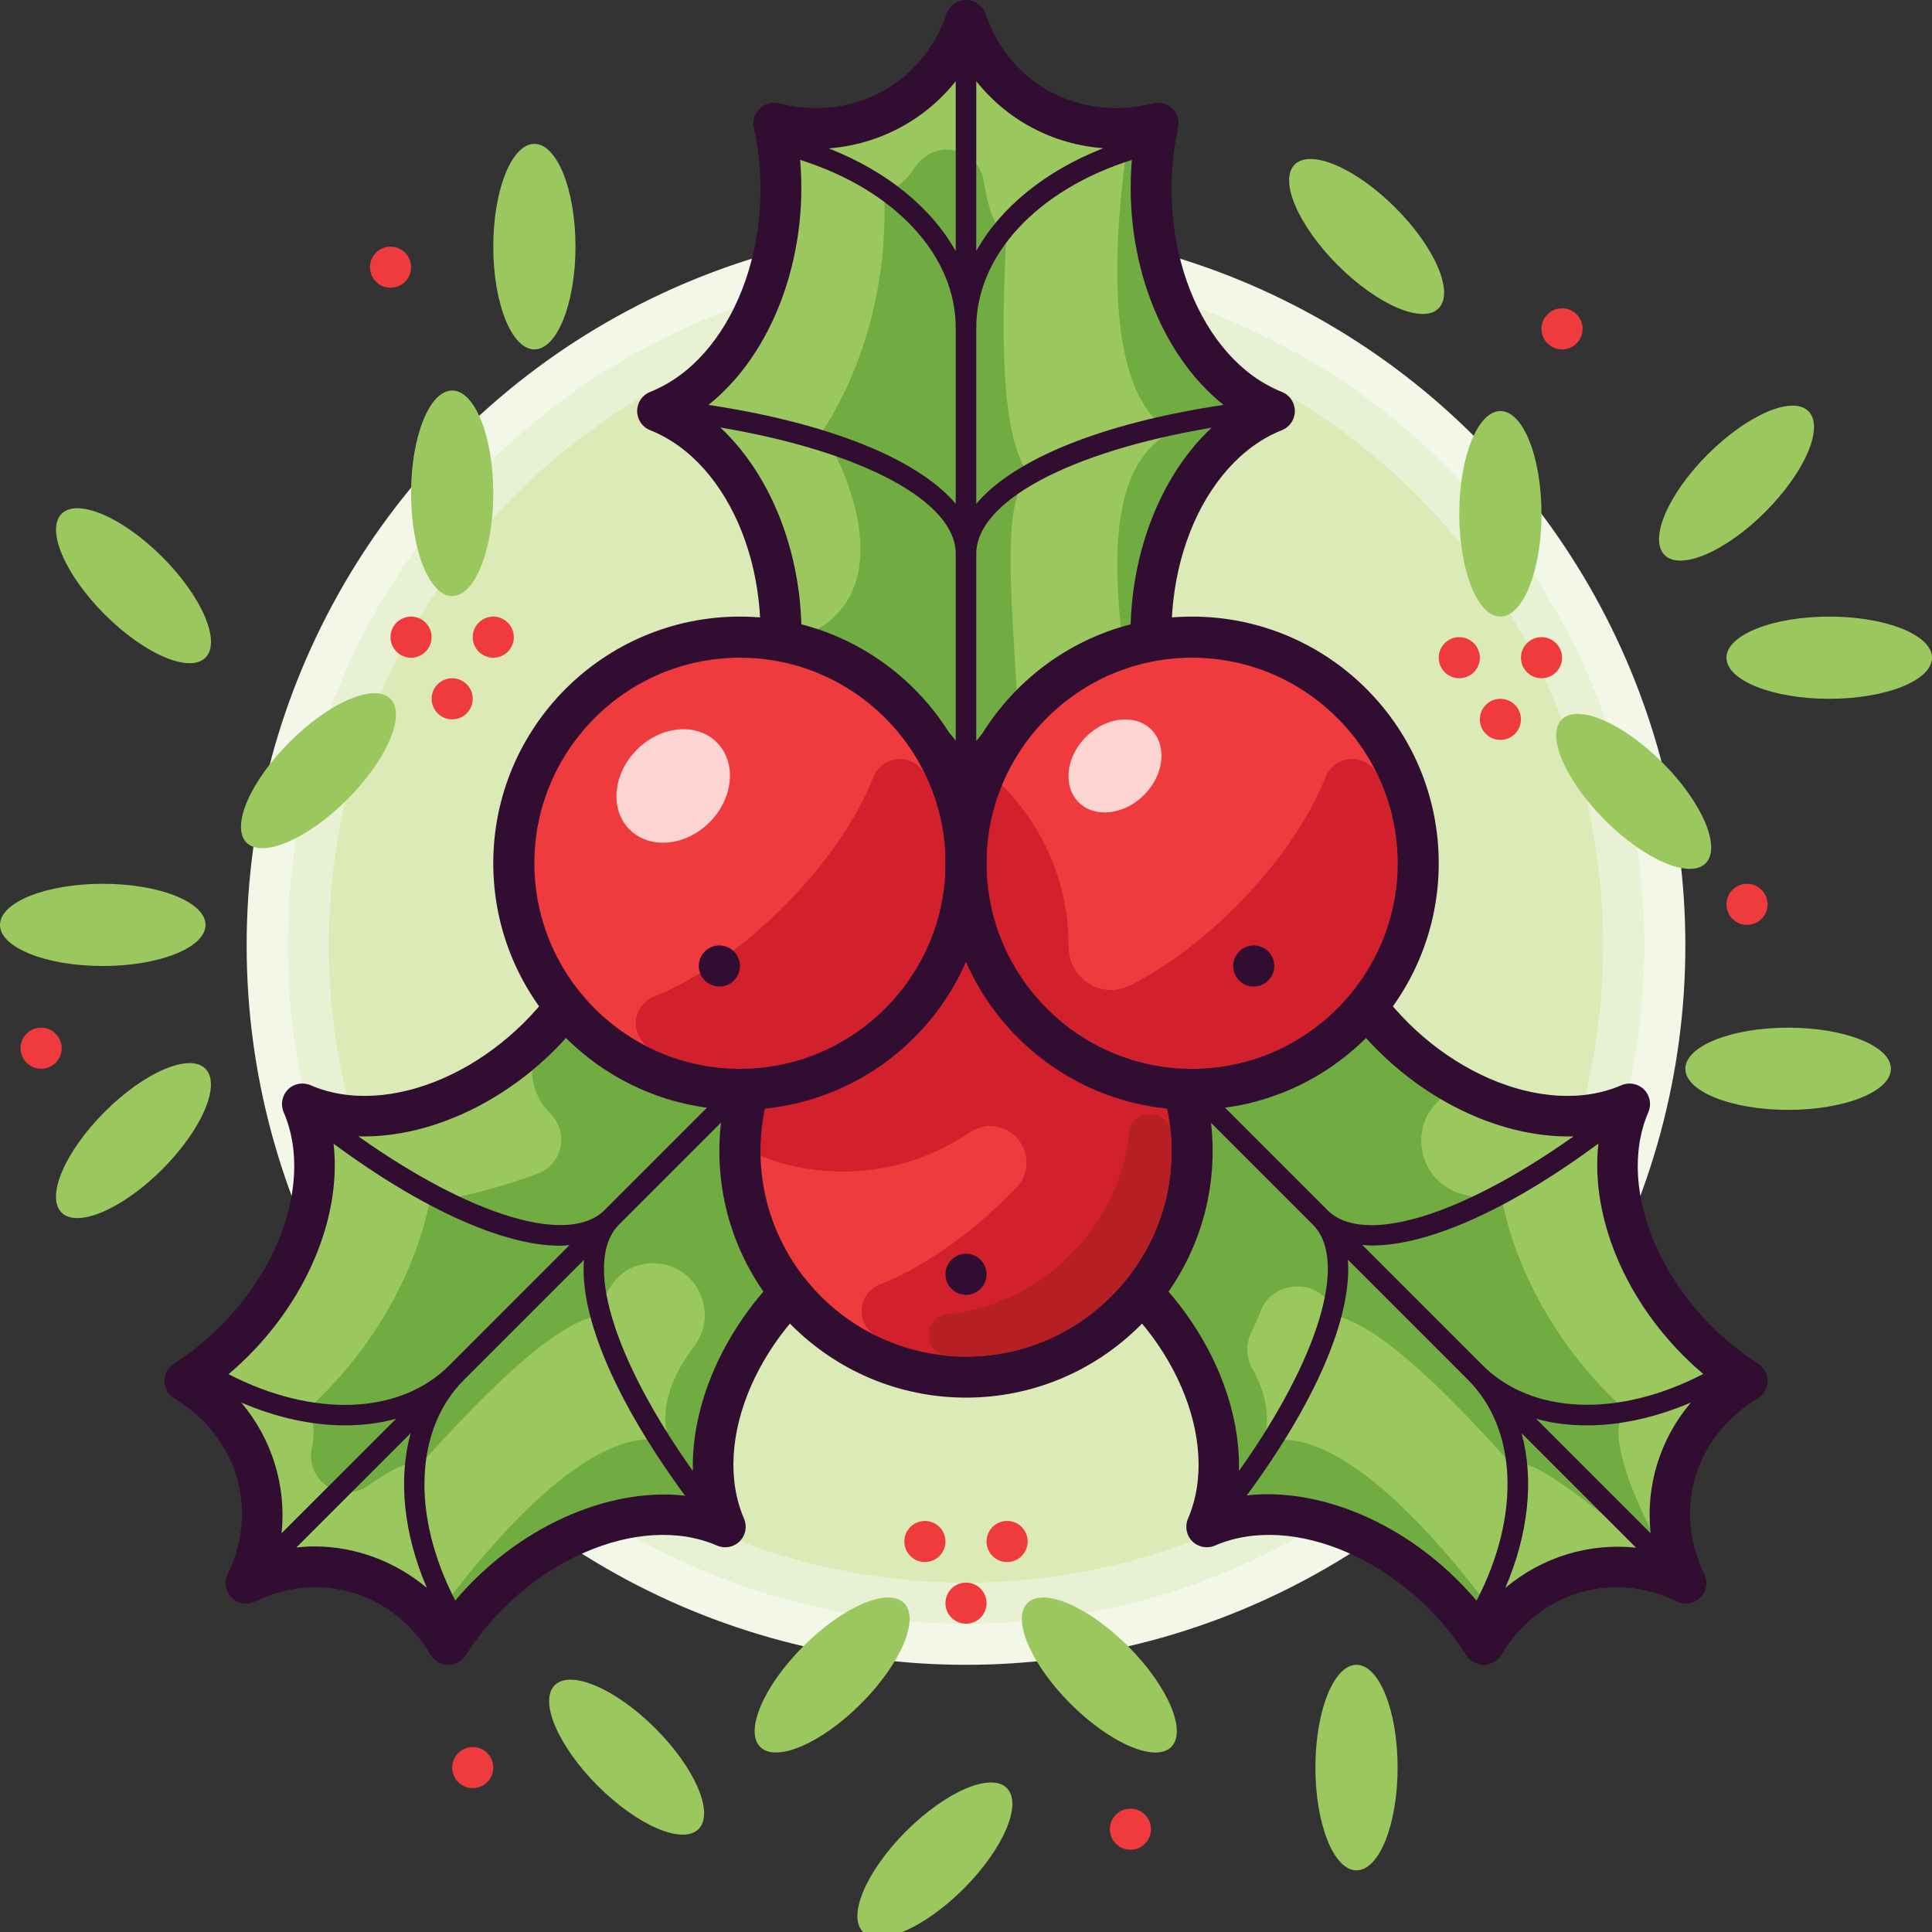
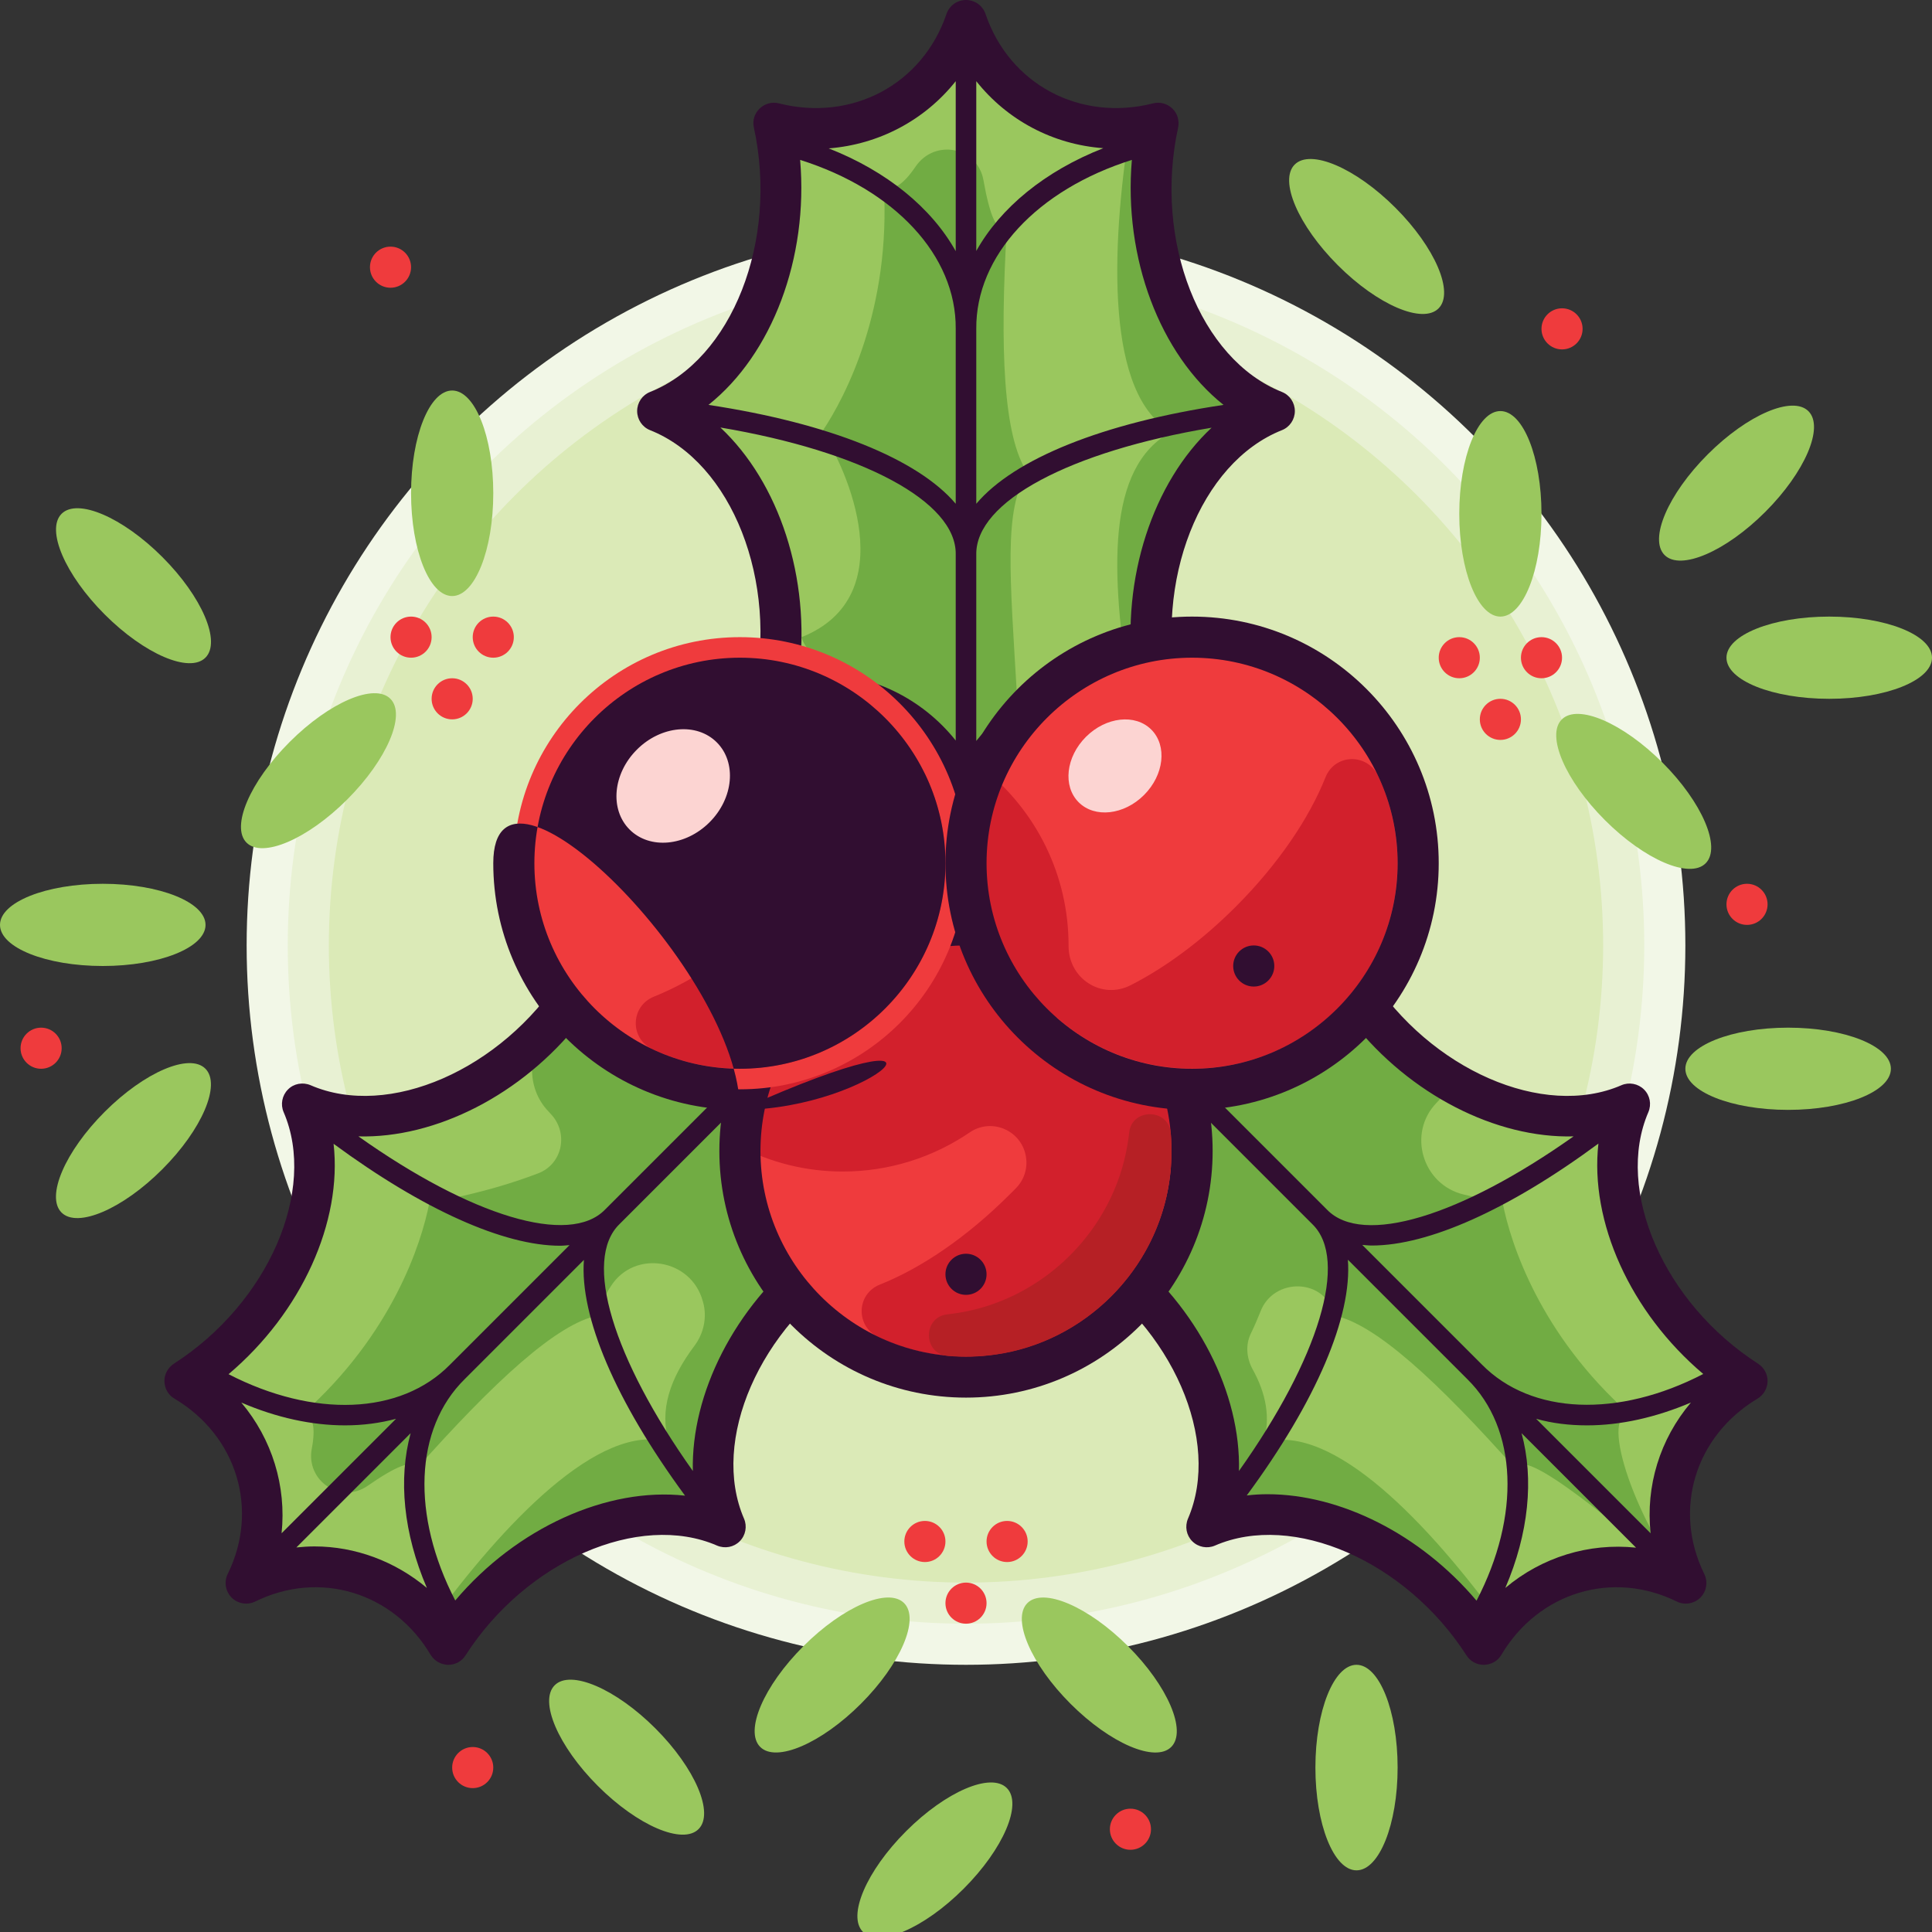
<svg xmlns="http://www.w3.org/2000/svg" version="1.1" id="Layer_1" x="0px" y="0px" viewBox="0 0 94 94" style="enable-background:new 0 0 94 94;" xml:space="preserve">
  <rect x="0" y="0" width="94" height="94" fill="#333333" stroke="none" />
  <style type="text/css">
	.st0{fill:#F2F7E7;}
	.st1{fill:#E8F1D3;}
	.st2{fill:#DBEAB7;}
	.st3{fill:#9AC75E;}
	.st4{fill:#71AC43;}
	.st5{fill:#310E31;}
	.st6{fill:#EF3B3D;}
	.st7{fill:#D2202C;}
	.st8{fill:#B62025;}
	.st9{fill:#FCD4D2;}
</style>
  <g>
    <circle class="st0" cx="47" cy="46" r="35" />
  </g>
  <g>
    <circle class="st1" cx="47" cy="46" r="33" />
  </g>
  <g>
    <circle class="st2" cx="47" cy="46" r="31" />
  </g>
  <g>
    <g>
      <path class="st3" d="M41,60.81c-3.67-2.19-4.64-6.45-2.98-9.83c-3.38,1.67-7.64,0.69-9.83-2.98c-3.21,4.99-9.25,7.55-13.48,5.72    c1.83,4.23-0.73,10.27-5.72,13.48c3.67,2.19,4.64,6.45,2.98,9.83c3.38-1.67,7.64-0.69,9.83,2.98c3.21-4.99,9.25-7.55,13.48-5.72    C33.45,70.05,36.01,64.01,41,60.81z" />
    </g>
    <g>
      <path class="st3" d="M41,60.81c-3.67-2.19-4.64-6.45-2.98-9.83c-3.38,1.67-7.64,0.69-9.83-2.98c-3.21,4.99-9.25,7.55-13.48,5.72    c1.83,4.23-0.73,10.27-5.72,13.48c3.67,2.19,4.64,6.45,2.98,9.83c3.38-1.67,7.64-0.69,9.83,2.98c3.21-4.99,9.25-7.55,13.48-5.72    C33.45,70.05,36.01,64.01,41,60.81z" />
    </g>
    <g>
      <g>
        <path class="st3" d="M11.98,77.02c1.24-2.51,1.02-5.51-0.68-7.78C13.62,70.83,13.73,74.1,11.98,77.02z" />
      </g>
      <g>
        <path class="st3" d="M20.25,78.12c-2.32-2.06-5.58-2.42-8.28-1.09C14.74,75.36,18.44,75.98,20.25,78.12z" />
      </g>
      <g>
        <path class="st3" d="M38.02,50.98c-1.33,2.7-0.97,5.96,1.09,8.28C36.98,57.44,36.36,53.74,38.02,50.98z" />
      </g>
      <g>
        <path class="st3" d="M30.25,50.29c2.27,1.7,5.27,1.92,7.78,0.68C35.1,52.73,31.83,52.62,30.25,50.29z" />
      </g>
      <g>
        <path class="st4" d="M35.72,66.88c0.26-0.58,1.92-3.08,2.12-3.32C37.88,63.52,40.7,61,41,60.81c-0.2-0.12-0.39-0.25-0.58-0.38     c-0.18-0.13-0.35-0.27-0.52-0.41l0,0c-2.75-2.32-3.36-6.03-1.88-9.04c-3.38,1.67-7.64,0.69-9.83-2.98     c-0.44,0.68-0.93,1.32-1.46,1.9c-1.08,1.18-1.15,3.02-0.05,4.17c0.03,0.03,0.06,0.06,0.09,0.1c0.91,0.92,0.62,2.46-0.59,2.92     c-2.26,0.86-4.29,1.24-5.29,1.43c-0.39,2.01-1.83,6.42-6.17,10.28c0.53,0.01,0.64,0.69,0.45,1.68c-0.3,1.57,1.41,2.72,2.72,1.81     c1.32-0.92,2.3-1.38,2.31-0.75c3.86-4.34,6.9-7.15,8.91-7.54c0.09-0.46,0.29-0.93,0.61-1.42c1.15-1.8,3.91-1.34,4.47,0.72     l0.02,0.06c0.2,0.74,0.03,1.52-0.43,2.13c-1.17,1.56-1.71,3.11-1.24,4.67c-3.38-1.01-8.1,4.05-11.52,8.73     c0.28,0.34,0.55,0.7,0.79,1.1c3.21-4.99,9.25-7.55,13.48-5.72C34.33,72.09,34.57,69.4,35.72,66.88L35.72,66.88z" />
      </g>
    </g>
    <path class="st5" d="M41.51,59.95c-3.04-1.81-4.13-5.4-2.59-8.53c0.19-0.38,0.11-0.85-0.19-1.15c-0.3-0.3-0.76-0.38-1.15-0.19   c-3.13,1.54-6.72,0.45-8.53-2.59c-0.18-0.3-0.5-0.48-0.84-0.49c-0.35,0.01-0.67,0.17-0.86,0.46c-2.95,4.59-8.44,6.99-12.24,5.34   c-0.38-0.16-0.82-0.08-1.1,0.21c-0.29,0.29-0.37,0.73-0.21,1.1c1.64,3.8-0.75,9.29-5.34,12.24C8.17,66.54,7.99,66.87,8,67.21   c0.01,0.35,0.19,0.67,0.49,0.84c3.04,1.81,4.13,5.4,2.59,8.53c-0.19,0.38-0.11,0.85,0.19,1.15c0.3,0.3,0.76,0.38,1.15,0.19   c3.13-1.54,6.72-0.45,8.53,2.59c0.18,0.3,0.5,0.48,0.84,0.49c0.01,0,0.01,0,0.02,0c0.34,0,0.66-0.17,0.84-0.46   c2.95-4.59,8.44-6.99,12.24-5.34c0.38,0.16,0.81,0.08,1.1-0.21c0.29-0.29,0.37-0.73,0.21-1.1c-1.64-3.8,0.75-9.29,5.34-12.24   c0.29-0.19,0.47-0.51,0.46-0.86C41.99,60.44,41.81,60.12,41.51,59.95z M28.2,49.72c1.86,2.2,4.63,3.28,7.4,2.97l-6.16,6.16   c0,0,0,0,0,0c-1.73,1.79-6.53,0.32-12-3.56C21.19,55.39,25.4,53.27,28.2,49.72z M16.23,55.65c4.36,3.21,8.29,4.96,11.02,4.96   c0.16,0,0.31-0.02,0.46-0.03l-5.82,5.82c-2.41,2.45-6.64,2.59-10.77,0.46C14.68,63.85,16.66,59.44,16.23,55.65z M11.74,68.24   c1.72,0.74,3.44,1.11,5.05,1.11c0.87,0,1.7-0.11,2.48-0.32l-5.57,5.57C13.94,72.31,13.24,70.02,11.74,68.24z M15.3,75.24   c-0.29,0-0.59,0.02-0.88,0.05l5.56-5.56c-0.61,2.23-0.35,4.88,0.79,7.53C19.22,75.96,17.28,75.24,15.3,75.24z M22.15,77.87   c-2.14-4.13-1.99-8.36,0.46-10.77c0,0,0,0,0,0l0,0c0,0,0,0,0,0c0,0,0,0,0,0l5.8-5.8c-0.21,2.75,1.53,6.86,4.92,11.47   C29.55,72.35,25.14,74.33,22.15,77.87z M33.71,71.57c-3.89-5.48-5.36-10.27-3.57-12.01c0,0,0,0,0,0l6.16-6.16   c-0.3,2.77,0.78,5.54,2.97,7.4C35.73,63.6,33.62,67.81,33.71,71.57z" />
  </g>
  <g>
    <g>
      <path class="st3" d="M53,60.81c3.67-2.19,4.64-6.45,2.98-9.83c3.38,1.67,7.64,0.69,9.83-2.98c3.21,4.99,9.25,7.55,13.48,5.72    c-1.83,4.23,0.73,10.27,5.72,13.48c-3.67,2.19-4.64,6.45-2.98,9.83c-3.38-1.67-7.64-0.69-9.83,2.98    c-3.21-4.99-9.25-7.55-13.48-5.72C60.55,70.05,57.99,64.01,53,60.81z" />
    </g>
    <g>
      <g>
        <path class="st3" d="M82.02,77.02c-1.24-2.51-1.02-5.51,0.68-7.78C80.38,70.83,80.27,74.1,82.02,77.02z" />
      </g>
      <g>
        <path class="st3" d="M73.75,78.12c2.32-2.06,5.58-2.42,8.28-1.09C79.26,75.36,75.56,75.98,73.75,78.12z" />
      </g>
      <g>
        <path class="st3" d="M55.98,50.98c1.33,2.7,0.97,5.96-1.09,8.28C57.02,57.44,57.64,53.74,55.98,50.98z" />
      </g>
      <g>
        <path class="st3" d="M63.75,50.29c-2.27,1.7-5.27,1.92-7.78,0.68C58.9,52.73,62.17,52.62,63.75,50.29z" />
      </g>
      <g>
        <path class="st4" d="M79.28,68.8c-4.34-3.86-5.78-8.28-6.17-10.28c-0.45-0.09-1.1-0.21-1.89-0.4c-2.02-0.48-2.76-2.99-1.32-4.47     c0.29-0.3,0.57-0.62,0.82-0.95C68.83,51.6,67.09,50,65.81,48c-1.74,2.91-4.78,4.12-7.65,3.66C57.41,51.54,57.7,51.34,57,51     c0.07,0.15,0.13,0.3,0.2,0.45c-0.42-0.12-0.82-0.28-1.22-0.47c0.72,1.46,0.94,3.08,0.68,4.62c0.3,0.17,0.62,0.32,0.94,0.47     c-0.38,1.69-1.32,3.27-2.85,4.43c-0.21-0.16-0.43-0.32-0.65-0.48c-0.34,0.28-0.7,0.55-1.1,0.79c4.99,3.21,7.55,9.25,5.72,13.48     c4.23-1.83,10.27,0.73,13.48,5.72c0.24-0.4,0.5-0.76,0.79-1.1c-3.42-4.69-8.14-9.74-11.52-8.73c0.36-1.19,0.13-2.38-0.53-3.57     c-0.29-0.53-0.35-1.18-0.08-1.73c0.17-0.35,0.32-0.7,0.46-1.05c0.64-1.72,3.2-1.64,3.57,0.15L64.89,64     c2.01,0.39,5.05,3.2,8.91,7.54c0.04-1.52,5.48,3.19,8.23,5.48C79.73,74.27,77.76,68.84,79.28,68.8z" />
      </g>
    </g>
    <path class="st5" d="M85.54,66.35c-4.59-2.95-6.98-8.44-5.34-12.24c0.16-0.38,0.08-0.81-0.21-1.1s-0.73-0.37-1.1-0.21   c-3.8,1.65-9.29-0.75-12.24-5.34c-0.18-0.29-0.5-0.46-0.84-0.46c-0.01,0-0.01,0-0.02,0c-0.35,0.01-0.67,0.19-0.84,0.49   c-1.81,3.04-5.4,4.13-8.53,2.59c-0.38-0.19-0.85-0.11-1.15,0.19c-0.3,0.3-0.38,0.76-0.19,1.15c1.54,3.13,0.45,6.71-2.59,8.53   c-0.3,0.18-0.48,0.5-0.49,0.84c-0.01,0.35,0.17,0.67,0.46,0.86c4.59,2.95,6.98,8.44,5.34,12.24c-0.16,0.38-0.08,0.81,0.21,1.1   s0.73,0.37,1.1,0.21c3.8-1.65,9.29,0.75,12.24,5.34c0.18,0.29,0.5,0.46,0.84,0.46c0.01,0,0.01,0,0.02,0   c0.35-0.01,0.67-0.19,0.84-0.49c1.81-3.04,5.4-4.13,8.53-2.59c0.38,0.19,0.85,0.11,1.15-0.19c0.3-0.3,0.38-0.76,0.19-1.15   c-1.54-3.13-0.45-6.71,2.59-8.53c0.3-0.18,0.48-0.5,0.49-0.84C86.01,66.87,85.83,66.54,85.54,66.35z M82.87,66.85   c-4.13,2.14-8.36,1.99-10.77-0.46l-5.82-5.82c0.15,0.01,0.3,0.03,0.47,0.03c2.74,0,6.66-1.74,11.02-4.96   C77.34,59.44,79.32,63.85,82.87,66.85z M65.8,49.72c2.8,3.55,7,5.67,10.76,5.57c-5.48,3.88-10.27,5.36-12,3.56c0,0,0,0,0,0   l-6.16-6.16C61.16,52.99,63.94,51.92,65.8,49.72z M54.72,60.8c2.2-1.86,3.27-4.64,2.97-7.4l6.16,6.16c0,0,0,0,0,0   c1.79,1.73,0.32,6.53-3.57,12.01C60.38,67.81,58.27,63.6,54.72,60.8z M61.67,72.7c-0.34,0-0.68,0.02-1.01,0.06   c3.4-4.61,5.13-8.72,4.92-11.47l5.81,5.81c2.45,2.41,2.6,6.65,0.45,10.78C69.11,74.65,65.22,72.7,61.67,72.7z M73.24,77.26   c1.14-2.65,1.4-5.31,0.79-7.53l5.57,5.57C77.31,75.06,75.02,75.76,73.24,77.26z M80.31,74.6l-5.57-5.57   c0.78,0.22,1.61,0.32,2.48,0.32c1.61,0,3.33-0.38,5.05-1.11C80.76,70.02,80.06,72.31,80.31,74.6z" />
  </g>
  <g>
    <g>
      <path class="st3" d="M56.34,34c-4.27-1.08-8.09,1.32-9.34,5c-1.25-3.68-5.07-6.08-9.34-5c1.3-5.98-1.24-12.25-5.66-14    c4.42-1.75,6.96-8.02,5.66-14c4.27,1.08,8.09-1.32,9.34-5c1.25,3.68,5.07,6.08,9.34,5c-1.3,5.98,1.24,12.25,5.66,14    C57.58,21.75,55.04,28.02,56.34,34z" />
    </g>
    <g>
      <path class="st3" d="M56.34,34c-4.27-1.08-8.09,1.32-9.34,5c-1.25-3.68-5.07-6.08-9.34-5c1.3-5.98-1.24-12.25-5.66-14    c4.42-1.75,6.96-8.02,5.66-14c4.27,1.08,8.09-1.32,9.34-5c1.25,3.68,5.07,6.08,9.34,5c-1.3,5.98,1.24,12.25,5.66,14    C57.58,21.75,55.04,28.02,56.34,34z" />
    </g>
    <g>
      <path class="st4" d="M49.49,34C48,37,47.33,35.32,47,39c-0.33-3.68-7.51-6-8-8c5-2,2.18-8.25,1-10c1.18-1.75,3.35-6.02,3-12    c0.4,0.38,0.97-0.04,1.55-0.9c0.93-1.36,3.01-0.96,3.3,0.67c0.29,1.64,0.66,2.68,1.14,2.23c-0.35,5.98-0.18,10.25,1,12    C48.82,24.75,49.14,28.02,49.49,34z" />
    </g>
    <g>
      <g>
        <path class="st3" d="M47,1c-0.93,2.73-3.28,4.76-6.17,5.18C43.68,6.72,46.15,4.41,47,1z" />
      </g>
      <g>
        <path class="st3" d="M53.83,6.24C50.64,6.05,48,3.94,47,1C47.81,4.23,50.96,6.48,53.83,6.24z" />
      </g>
      <g>
        <path class="st3" d="M47,39c1-2.94,3.64-5.05,6.83-5.24C50.96,33.52,47.81,35.77,47,39z" />
      </g>
      <g>
        <path class="st3" d="M40.83,33.82c2.89,0.42,5.24,2.44,6.17,5.18C46.15,35.59,43.68,33.28,40.83,33.82z" />
      </g>
      <g>
        <path class="st4" d="M62,20c-4.42-1.75-6.96-8.02-5.66-14c-0.46,0.12-0.92,0.19-1.37,0.22C54.04,12.14,53.8,19.27,57,21     c-3.2,1.73-2.96,6.86-2.03,12.78c0.45,0.04,0.91,0.11,1.37,0.22C55.04,28.02,57.58,21.75,62,20z" />
      </g>
    </g>
    <path class="st5" d="M62.37,19.07c-3.98-1.58-6.25-7.35-5.05-12.86c0.07-0.34-0.03-0.69-0.28-0.93c-0.25-0.24-0.61-0.34-0.94-0.25   c-3.56,0.9-6.99-0.93-8.15-4.35C47.81,0.27,47.43,0,47,0s-0.81,0.27-0.95,0.68c-1.16,3.42-4.59,5.25-8.15,4.35   c-0.33-0.09-0.69,0.01-0.94,0.25c-0.25,0.24-0.36,0.59-0.28,0.93c1.2,5.51-1.07,11.28-5.05,12.86C31.25,19.22,31,19.59,31,20   s0.25,0.78,0.63,0.93c3.98,1.58,6.25,7.35,5.05,12.86c-0.07,0.34,0.03,0.69,0.28,0.93c0.25,0.24,0.61,0.34,0.94,0.25   c3.56-0.9,6.99,0.93,8.15,4.35C46.19,39.73,46.57,40,47,40s0.81-0.27,0.95-0.68c1.16-3.42,4.59-5.25,8.15-4.35   c0.33,0.09,0.69-0.01,0.94-0.25c0.25-0.24,0.36-0.59,0.28-0.93c-1.2-5.51,1.07-11.28,5.05-12.86C62.75,20.78,63,20.41,63,20   S62.75,19.22,62.37,19.07z M59.53,19.7c-5.89,0.88-10.19,2.63-12.03,4.81V16c0,0,0,0,0,0c-0.03-3.56,2.97-6.77,7.57-8.22   C54.66,12.56,56.44,17.24,59.53,19.7z M53.68,7.21c-2.83,1.11-5,2.89-6.18,5V3.95C49.01,5.85,51.23,7.03,53.68,7.21z M46.5,3.95   v8.27c-1.18-2.11-3.35-3.89-6.18-5C42.76,7.03,44.99,5.85,46.5,3.95z M38.93,7.78c4.6,1.45,7.6,4.65,7.57,8.22c0,0,0,0,0,0v8.51   c-1.84-2.17-6.14-3.92-12.03-4.81C37.56,17.24,39.34,12.56,38.93,7.78z M39.66,32.75c-0.26,0-0.52,0.01-0.78,0.03   c0.57-4.67-0.98-9.31-3.83-11.98c6.88,1.16,11.5,3.6,11.45,6.18c0,0,0,0,0,0v9.05C44.86,33.97,42.36,32.75,39.66,32.75z    M55.12,32.78c-2.99-0.26-5.82,1-7.62,3.27v-9.06c0,0,0,0,0,0c-0.05-2.59,4.57-5.03,11.45-6.18C56.1,23.47,54.55,28.12,55.12,32.78   z" />
  </g>
  <g>
    <g>
      <circle class="st6" cx="47" cy="56" r="11" />
    </g>
    <g>
      <path class="st7" d="M58,56c0-4.71-2.97-8.73-7.14-10.29c-0.04-0.02-0.09-0.03-0.13-0.04c-0.32-0.11-0.64-0.21-0.97-0.3    c-0.12-0.03-0.24-0.06-0.36-0.09c-0.26-0.06-0.52-0.11-0.79-0.15c-0.15-0.02-0.29-0.05-0.44-0.06c-0.04,0-0.09-0.01-0.13-0.02    c0,0,0,0.01,0,0.01C47.7,45.03,47.35,45,47,45c-6.01,0-10.88,4.81-10.99,10.79C37.51,56.56,39.2,57,41,57    c2.3,0,4.43-0.71,6.19-1.91c0.53-0.36,1.21-0.4,1.78-0.11l0,0c1.06,0.54,1.3,1.95,0.48,2.81c-0.11,0.11-0.22,0.23-0.34,0.34    c-2.07,2.07-4.31,3.58-6.3,4.37c-1.15,0.46-1.19,2.03-0.07,2.56c3.71,1.74,8.26,1.09,11.33-1.98c1.75-1.75,2.69-3.98,2.87-6.27    c0.33,0.06,0.67,0.11,1.01,0.14C57.98,56.63,58,56.32,58,56z" />
    </g>
    <g>
      <path class="st5" d="M47,68c-6.62,0-12-5.38-12-12c0-6.62,5.38-12,12-12c6.62,0,12,5.38,12,12C59,62.62,53.62,68,47,68z M47,46    c-5.51,0-10,4.49-10,10s4.49,10,10,10c5.51,0,10-4.49,10-10S52.51,46,47,46z" />
    </g>
    <g>
      <path class="st8" d="M54.94,55.1c-0.02,0.19-0.05,0.38-0.08,0.57c-0.68,4.16-4.04,7.52-8.2,8.2c-0.19,0.03-0.38,0.06-0.57,0.08    c-1.2,0.13-1.19,1.92,0.02,2.02c0.74,0.07,1.51,0.05,2.3-0.06c4.36-0.6,7.88-4.12,8.49-8.48c0.11-0.78,0.13-1.55,0.06-2.3    C56.86,53.92,55.07,53.9,54.94,55.1z" />
    </g>
  </g>
  <g>
    <circle class="st6" cx="58" cy="42" r="11" />
  </g>
  <g>
    <path class="st7" d="M67.05,37.75c-0.53-1.12-2.1-1.08-2.56,0.07c-0.79,1.99-2.3,4.23-4.37,6.3c-1.66,1.66-3.43,2.96-5.1,3.81   c-1.42,0.73-3.03-0.31-3.03-1.9c0-0.01,0-0.02,0-0.03c0-3.43-1.57-6.49-4.03-8.51C47.35,38.87,47,40.39,47,42   c0,3.43,1.57,6.49,4.03,8.51c0.15-0.32,0.27-0.66,0.39-1c3.93,3.45,9.9,3.31,13.65-0.44C68.13,46.01,68.79,41.45,67.05,37.75z" />
  </g>
  <g>
    <circle class="st6" cx="36" cy="42" r="11" />
  </g>
  <g>
    <g>
      <path class="st7" d="M45.05,37.75c-0.53-1.12-2.11-1.08-2.56,0.07c-0.79,1.99-2.3,4.23-4.37,6.3c-2.07,2.07-4.31,3.57-6.3,4.37    c-1.15,0.46-1.19,2.04-0.07,2.56c3.71,1.74,8.26,1.08,11.32-1.98C46.13,46.01,46.79,41.46,45.05,37.75z" />
    </g>
  </g>
  <g>
-     <path class="st5" d="M36,54c-6.62,0-12-5.38-12-12c0-6.62,5.38-12,12-12s12,5.38,12,12C48,48.62,42.62,54,36,54z M36,32   c-5.51,0-10,4.49-10,10s4.49,10,10,10c5.51,0,10-4.49,10-10S41.51,32,36,32z" />
+     <path class="st5" d="M36,54c-6.62,0-12-5.38-12-12s12,5.38,12,12C48,48.62,42.62,54,36,54z M36,32   c-5.51,0-10,4.49-10,10s4.49,10,10,10c5.51,0,10-4.49,10-10S41.51,32,36,32z" />
  </g>
  <g>
    <path class="st5" d="M58,54c-6.62,0-12-5.38-12-12c0-6.62,5.38-12,12-12s12,5.38,12,12C70,48.62,64.62,54,58,54z M58,32   c-5.51,0-10,4.49-10,10s4.49,10,10,10s10-4.49,10-10S63.51,32,58,32z" />
  </g>
  <g>
    <ellipse transform="matrix(0.707 -0.707 0.707 0.707 -17.443 34.366)" class="st9" cx="32.76" cy="38.24" rx="3" ry="2.5" />
  </g>
  <g>
    <ellipse transform="matrix(0.707 -0.707 0.707 0.707 -10.456 49.285)" class="st9" cx="54.26" cy="37.26" rx="2.5" ry="2" />
  </g>
  <g>
    <circle class="st5" cx="35" cy="47" r="1" />
  </g>
  <g>
    <circle class="st5" cx="61" cy="47" r="1" />
  </g>
  <g>
    <circle class="st5" cx="47" cy="62" r="1" />
  </g>
  <g>
    <ellipse class="st3" cx="87" cy="52" rx="5" ry="2" />
  </g>
  <g>
    <ellipse class="st3" cx="66" cy="86" rx="2" ry="5" />
  </g>
  <g>
-     <ellipse class="st3" cx="26" cy="12" rx="2" ry="5" />
-   </g>
+     </g>
  <g>
    <ellipse class="st3" cx="73" cy="25" rx="2" ry="5" />
  </g>
  <g>
    <ellipse transform="matrix(0.707 -0.707 0.707 0.707 -3.939 67.491)" class="st3" cx="79.5" cy="38.5" rx="1.98" ry="4.95" />
  </g>
  <g>
    <ellipse transform="matrix(0.707 -0.707 0.707 0.707 -18.249 12.944)" class="st3" cx="6.5" cy="28.5" rx="1.98" ry="4.95" />
  </g>
  <g>
    <ellipse transform="matrix(0.707 -0.707 0.707 0.707 -41.959 61.701)" class="st3" cx="53.5" cy="81.5" rx="1.98" ry="4.95" />
  </g>
  <g>
    <ellipse transform="matrix(0.707 -0.707 0.707 0.707 -51.524 46.609)" class="st3" cx="30.5" cy="85.5" rx="1.98" ry="4.95" />
  </g>
  <g>
    <ellipse transform="matrix(0.707 -0.707 0.707 0.707 11.346 50.391)" class="st3" cx="66.5" cy="11.5" rx="1.98" ry="4.95" />
  </g>
  <g>
    <ellipse transform="matrix(0.707 -0.707 0.707 0.707 -45.767 52.509)" class="st3" cx="40.5" cy="81.5" rx="4.95" ry="1.98" />
  </g>
  <g>
    <ellipse transform="matrix(0.707 -0.707 0.707 0.707 8.133 66.633)" class="st3" cx="84.5" cy="23.5" rx="4.95" ry="1.98" />
  </g>
  <g>
    <ellipse transform="matrix(0.707 -0.707 0.707 0.707 -50.666 58.68)" class="st3" cx="45.5" cy="90.5" rx="4.95" ry="1.98" />
  </g>
  <g>
    <g>
      <circle class="st6" cx="75" cy="32" r="1" />
    </g>
    <g>
      <circle class="st6" cx="71" cy="32" r="1" />
    </g>
    <g>
      <circle class="st6" cx="73" cy="35" r="1" />
    </g>
  </g>
  <g>
    <g>
      <circle class="st6" cx="49" cy="75" r="1" />
    </g>
    <g>
      <circle class="st6" cx="45" cy="75" r="1" />
    </g>
    <g>
      <circle class="st6" cx="47" cy="78" r="1" />
    </g>
  </g>
  <g>
    <ellipse class="st3" cx="22" cy="24" rx="2" ry="5" />
  </g>
  <g>
    <ellipse class="st3" cx="5" cy="45" rx="5" ry="2" />
  </g>
  <g>
    <ellipse class="st3" cx="89" cy="32" rx="5" ry="2" />
  </g>
  <g>
    <ellipse transform="matrix(0.707 -0.707 0.707 0.707 -21.977 21.944)" class="st3" cx="15.5" cy="37.5" rx="4.95" ry="1.98" />
  </g>
  <g>
    <ellipse transform="matrix(0.707 -0.707 0.707 0.707 -37.341 20.852)" class="st3" cx="6.5" cy="55.5" rx="4.95" ry="1.98" />
  </g>
  <g>
    <g>
      <circle class="st6" cx="20" cy="31" r="1" />
    </g>
    <g>
      <circle class="st6" cx="24" cy="31" r="1" />
    </g>
    <g>
      <circle class="st6" cx="22" cy="34" r="1" />
    </g>
  </g>
  <g>
    <circle class="st6" cx="55" cy="89" r="1" />
  </g>
  <g>
    <circle class="st6" cx="23" cy="86" r="1" />
  </g>
  <g>
    <circle class="st6" cx="76" cy="16" r="1" />
  </g>
  <g>
    <circle class="st6" cx="85" cy="44" r="1" />
  </g>
  <g>
    <circle class="st6" cx="19" cy="13" r="1" />
  </g>
  <g>
    <circle class="st6" cx="2" cy="51" r="1" />
  </g>
</svg>